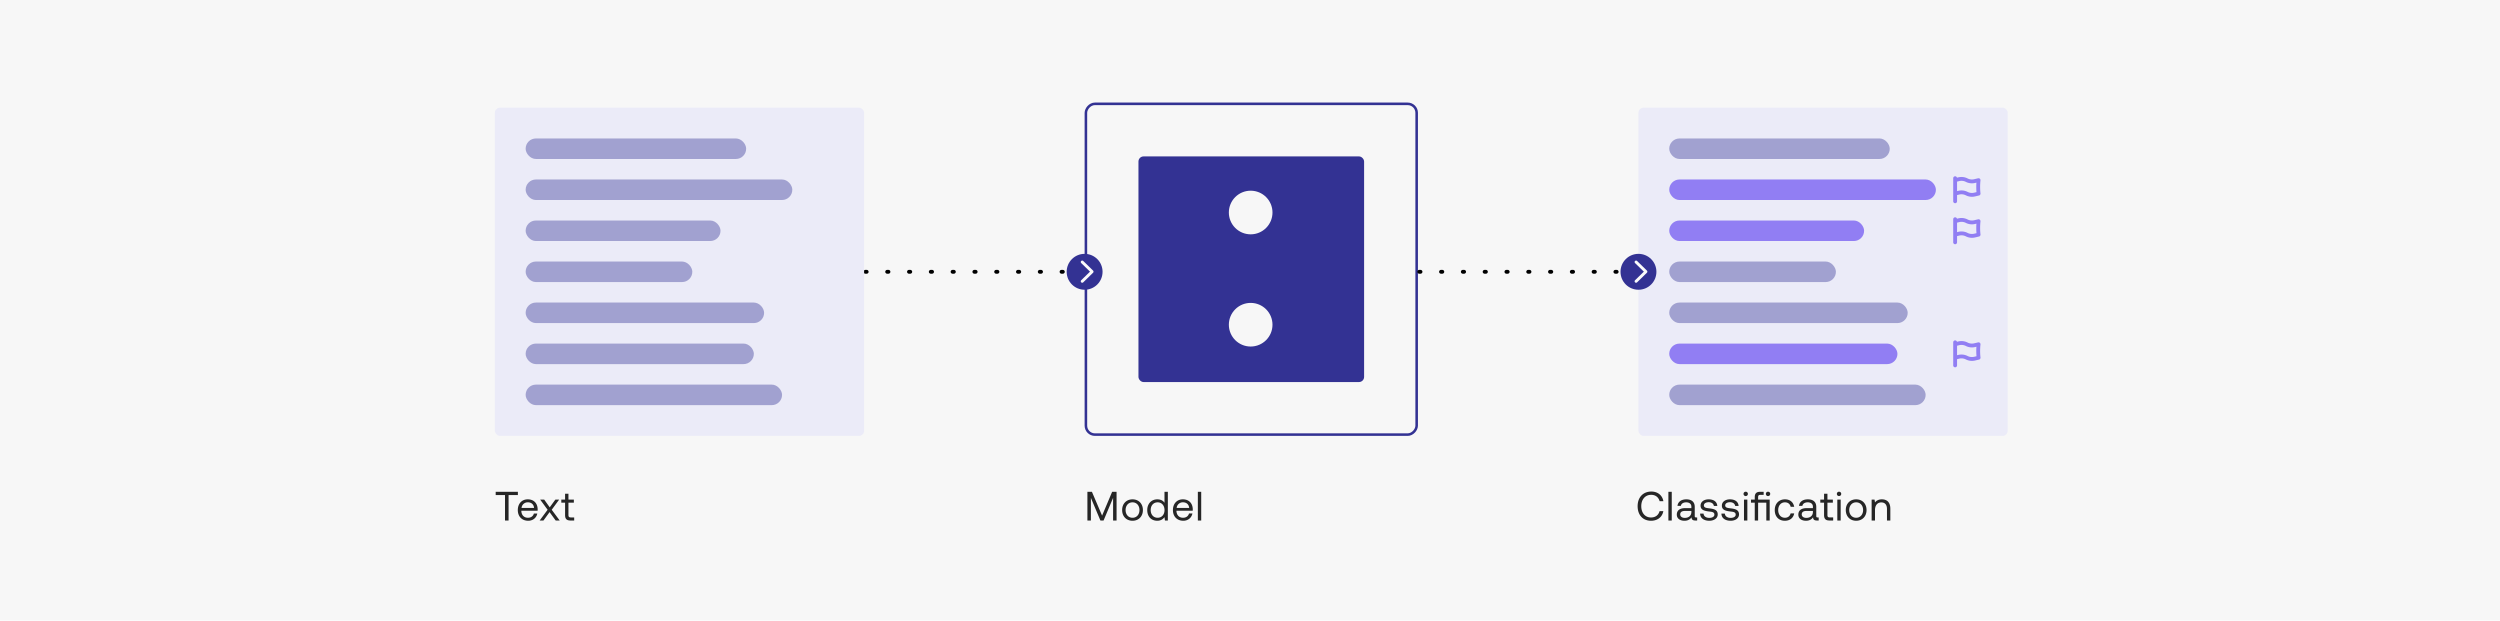
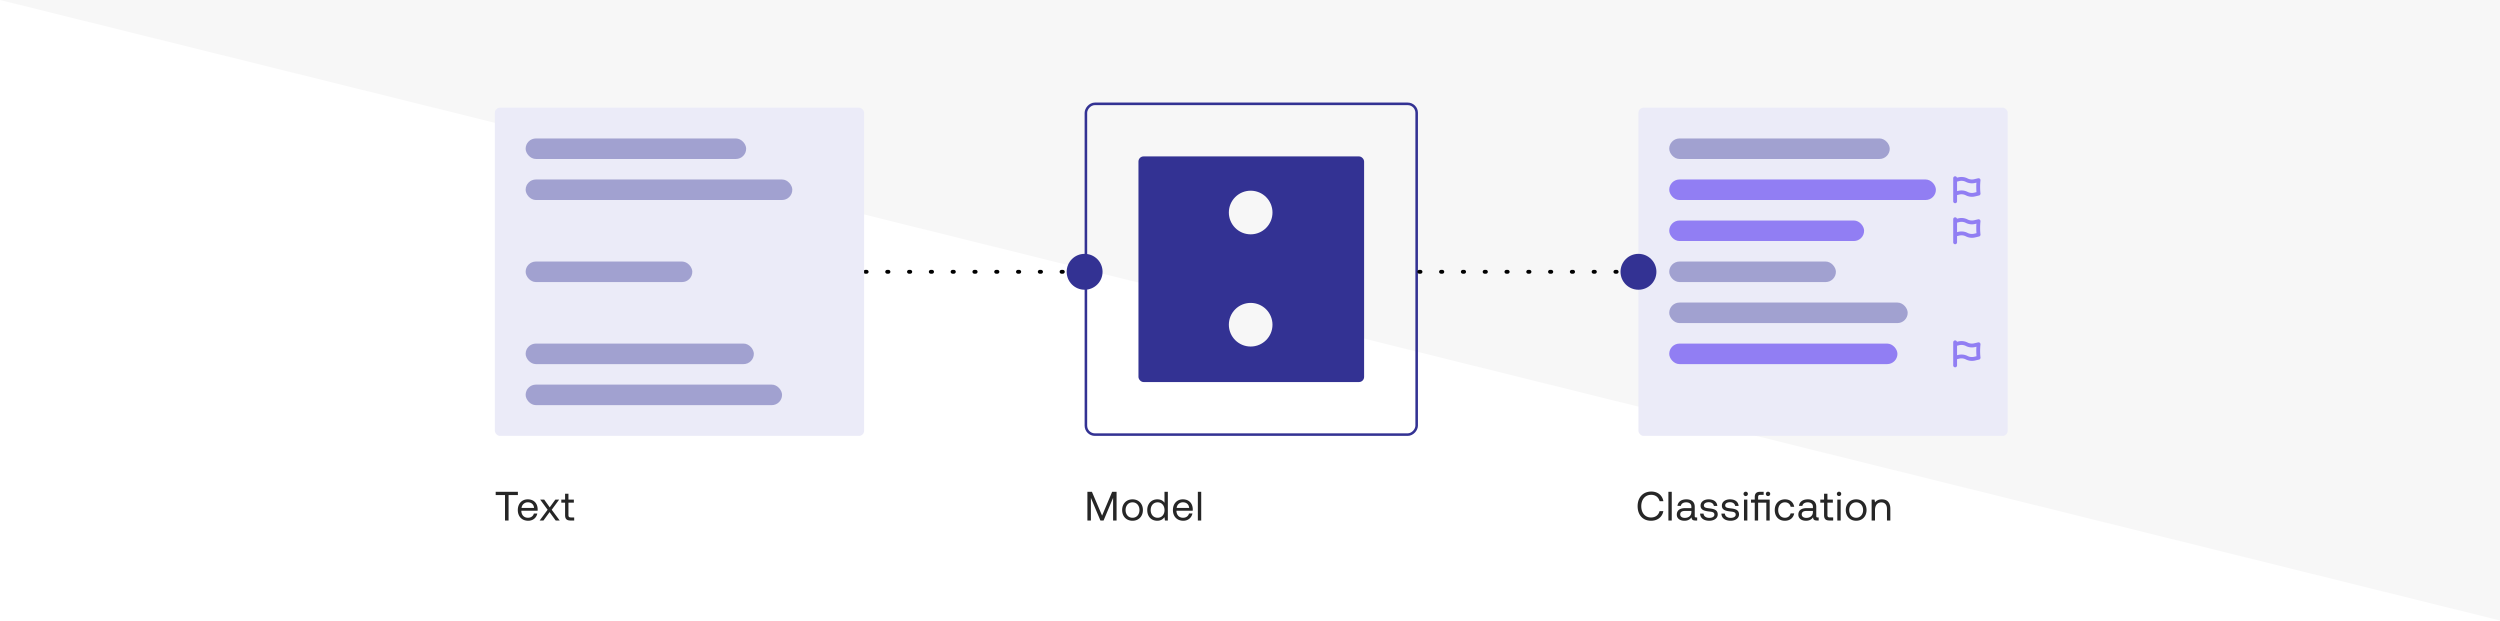
<svg xmlns="http://www.w3.org/2000/svg" width="975" height="242" fill="none">
-   <path fill="#F7F7F7" d="M0 0h975v242H0z" />
+   <path fill="#F7F7F7" d="M0 0h975v242z" />
  <rect x="639" y="42" width="144" height="128" rx="2" fill="#EBEBF8" />
  <rect x="651" y="54" width="86" height="8" rx="4" fill="#333293" fill-opacity=".4" />
  <rect x="651" y="70" width="104" height="8" rx="4" fill="#917EF3" />
  <rect x="651" y="102" width="65" height="8" rx="4" fill="#333293" fill-opacity=".4" />
  <rect x="651" y="86" width="76" height="8" rx="4" fill="#917EF3" />
  <rect x="651" y="118" width="93" height="8" rx="4" fill="#333293" fill-opacity=".4" />
  <rect x="651" y="134" width="89" height="8" rx="4" fill="#917EF3" />
-   <rect x="651" y="150" width="100" height="8" rx="4" fill="#333293" fill-opacity=".4" />
  <rect x="-.5" y=".5" width="129" height="129" rx="3.5" transform="matrix(-1 0 0 1 552 40)" stroke="#333293" />
  <rect x="444" y="61" width="88" height="88" rx="2" fill="#333293" />
  <circle cx="487.761" cy="82.88" r="8.509" fill="#F7F7F7" />
  <circle cx="487.761" cy="126.64" r="8.509" fill="#F7F7F7" />
  <path d="M639 106h-86M423 106h-86" stroke="#000" stroke-width="1.5" stroke-linecap="round" stroke-dasharray="0.5 8" />
  <circle cx="639" cy="106" fill="#333293" r="7" />
  <circle cx="423" cy="106" fill="#333293" r="7" />
  <rect x="193" y="42" width="144" height="128" rx="2" fill="#EBEBF8" />
  <path d="M193.32 193.08h3.632V203h1.392v-9.92h3.632v-1.28h-8.656v1.28zm12.675 10.016c1.888 0 3.232-1.2 3.552-2.832h-1.328c-.272 1.056-1.168 1.664-2.32 1.664-1.552 0-2.528-1.088-2.576-2.64v-.112h6.336c.016-.192.032-.384.032-.56-.064-2.416-1.568-3.872-3.872-3.872s-3.872 1.696-3.872 4.176c0 2.496 1.6 4.176 4.048 4.176zm-2.592-5.008c.128-1.328 1.232-2.192 2.432-2.192 1.36 0 2.32.784 2.448 2.192h-4.88zm7.058 4.912h1.488l2.384-3.28 2.384 3.28h1.568l-3.12-4.192 2.912-3.968h-1.488l-2.192 3.024-2.16-3.024h-1.568l2.896 3.968-3.104 4.192zm9.921-2.128c0 1.44.56 2.128 2.128 2.128h1.424v-1.2h-1.296c-.704 0-.944-.256-.944-.944v-4.816h2.112v-1.2h-2.112v-2.288h-1.312v2.288h-1.472v1.2h1.472v4.832zM424.088 203h1.36v-8.832L429.16 203h1.232l3.712-8.832V203h1.36v-11.2h-1.728l-3.92 9.296-3.968-9.296h-1.76V203zm17.595.096c2.384 0 4.048-1.696 4.048-4.176 0-2.48-1.664-4.176-4.048-4.176-2.384 0-4.048 1.696-4.048 4.176 0 2.48 1.664 4.176 4.048 4.176zm0-1.168c-1.616 0-2.704-1.264-2.704-3.008s1.088-3.008 2.704-3.008 2.704 1.264 2.704 3.008-1.088 3.008-2.704 3.008zm12.464-5.84c-.496-.784-1.424-1.344-2.8-1.344-2.256 0-3.92 1.68-3.92 4.176 0 2.656 1.664 4.176 3.92 4.176 1.376 0 2.256-.656 2.8-1.408l.176 1.312h1.136v-11.2h-1.312v4.288zm-2.672 5.84c-1.616 0-2.704-1.232-2.704-3.008s1.088-3.008 2.704-3.008c1.6 0 2.688 1.248 2.688 3.04 0 1.744-1.088 2.976-2.688 2.976zm10.012 1.168c1.888 0 3.232-1.2 3.552-2.832h-1.328c-.272 1.056-1.168 1.664-2.32 1.664-1.552 0-2.528-1.088-2.576-2.64v-.112h6.336c.016-.192.032-.384.032-.56-.064-2.416-1.568-3.872-3.872-3.872s-3.872 1.696-3.872 4.176c0 2.496 1.6 4.176 4.048 4.176zm-2.592-5.008c.128-1.328 1.232-2.192 2.432-2.192 1.36 0 2.32.784 2.448 2.192h-4.88zM467.16 203h1.312v-11.2h-1.312V203zM643.904 203.096c2.528 0 4.384-1.44 4.8-3.76h-1.472c-.416 1.568-1.616 2.48-3.344 2.48-2.352 0-3.792-1.84-3.792-4.416 0-2.592 1.504-4.416 3.856-4.416 1.68 0 2.864.928 3.296 2.48h1.472c-.416-2.32-2.224-3.76-4.704-3.76-3.248 0-5.344 2.304-5.344 5.696 0 3.424 2.016 5.696 5.232 5.696zm6.769-.096h1.312v-11.2h-1.312V203zm10.805-1.2c-.368 0-.528-.112-.528-.544v-3.568c0-1.904-1.2-2.944-3.28-2.944-1.968 0-3.264.944-3.456 2.544h1.312c.16-.832.928-1.376 2.08-1.376 1.28 0 2.032.64 2.032 1.696v.56h-2.4c-2.144 0-3.28.912-3.28 2.544 0 1.488 1.216 2.384 3.008 2.384 1.408 0 2.224-.624 2.736-1.36.016.8.384 1.264 1.472 1.264h.72v-1.2h-.416zm-1.84-2.128c0 1.36-.944 2.304-2.576 2.304-1.088 0-1.776-.544-1.776-1.344 0-.928.656-1.36 1.824-1.36h2.528v.4zm3.409.64c.032 1.792 1.488 2.784 3.6 2.784 1.808 0 3.264-.944 3.264-2.464 0-1.808-1.488-2.16-3.344-2.384-1.184-.144-2.048-.256-2.048-1.152 0-.752.768-1.232 1.904-1.232 1.12 0 1.888.624 1.984 1.456h1.344c-.128-1.696-1.472-2.56-3.328-2.576-1.84-.016-3.2.96-3.2 2.448 0 1.696 1.456 2.064 3.28 2.288 1.216.144 2.112.224 2.112 1.248 0 .752-.816 1.248-1.968 1.248-1.36 0-2.208-.704-2.256-1.664h-1.344zm8.308 0c.032 1.792 1.488 2.784 3.6 2.784 1.808 0 3.264-.944 3.264-2.464 0-1.808-1.488-2.16-3.344-2.384-1.184-.144-2.048-.256-2.048-1.152 0-.752.768-1.232 1.904-1.232 1.12 0 1.888.624 1.984 1.456h1.344c-.128-1.696-1.472-2.56-3.328-2.576-1.84-.016-3.2.96-3.2 2.448 0 1.696 1.456 2.064 3.28 2.288 1.216.144 2.112.224 2.112 1.248 0 .752-.816 1.248-1.968 1.248-1.36 0-2.208-.704-2.256-1.664h-1.344zm9.472-6.848c.48 0 .848-.352.848-.848a.824.824 0 00-.848-.848.824.824 0 00-.848.848c0 .496.368.848.848.848zm-.672 9.536h1.312v-8.16h-1.312V203zm9.382-9.536c.48 0 .848-.352.848-.848a.824.824 0 00-.848-.848.824.824 0 00-.848.848c0 .496.368.848.848.848zm-3.872 1.376v-.944c0-.624.24-.896.896-.896h1.264v-1.2h-1.344c-1.52 0-2.128.688-2.128 2.128v.912h-1.472v1.2h1.472V203h1.312v-6.96h3.2V203h1.312v-8.16h-4.512zm10.443 8.256c1.984 0 3.312-1.12 3.632-2.88h-1.392c-.256 1.04-1.056 1.712-2.224 1.712-1.568 0-2.624-1.216-2.624-2.992s1.056-3.024 2.624-3.024c1.2 0 2 .656 2.24 1.744h1.376c-.336-1.792-1.6-2.912-3.6-2.912-2.368 0-3.984 1.696-3.984 4.192 0 2.544 1.568 4.16 3.952 4.16zm12.766-1.296c-.368 0-.528-.112-.528-.544v-3.568c0-1.904-1.2-2.944-3.28-2.944-1.968 0-3.264.944-3.456 2.544h1.312c.16-.832.928-1.376 2.08-1.376 1.28 0 2.032.64 2.032 1.696v.56h-2.4c-2.144 0-3.28.912-3.28 2.544 0 1.488 1.216 2.384 3.008 2.384 1.408 0 2.224-.624 2.736-1.36.016.8.384 1.264 1.472 1.264h.72v-1.2h-.416zm-1.84-2.128c0 1.36-.944 2.304-2.576 2.304-1.088 0-1.776-.544-1.776-1.344 0-.928.656-1.36 1.824-1.36h2.528v.4zm4.352 1.2c0 1.44.56 2.128 2.128 2.128h1.424v-1.2h-1.296c-.704 0-.944-.256-.944-.944v-4.816h2.113v-1.2h-2.113v-2.288h-1.312v2.288h-1.472v1.2h1.472v4.832zm5.841-7.408c.48 0 .848-.352.848-.848a.824.824 0 00-.848-.848.824.824 0 00-.848.848c0 .496.368.848.848.848zm-.672 9.536h1.312v-8.16h-1.312V203zm7.35.096c2.384 0 4.048-1.696 4.048-4.176 0-2.48-1.664-4.176-4.048-4.176-2.384 0-4.048 1.696-4.048 4.176 0 2.48 1.664 4.176 4.048 4.176zm0-1.168c-1.616 0-2.704-1.264-2.704-3.008s1.088-3.008 2.704-3.008 2.704 1.264 2.704 3.008-1.088 3.008-2.704 3.008zm10.032-7.184c-1.376 0-2.208.576-2.688 1.2l-.176-1.104h-1.136V203h1.312v-4.08c0-1.84.928-2.976 2.464-2.976 1.424 0 2.208.896 2.208 2.592V203h1.312v-4.544c0-2.704-1.456-3.712-3.296-3.712z" fill="#262626" />
  <rect x="205" y="54" width="86" height="8" rx="4" fill="#333293" fill-opacity=".4" />
  <rect x="205" y="70" width="104" height="8" rx="4" fill="#333293" fill-opacity=".4" />
-   <rect x="205" y="86" width="76" height="8" rx="4" fill="#333293" fill-opacity=".4" />
  <rect x="205" y="102" width="65" height="8" rx="4" fill="#333293" fill-opacity=".4" />
-   <rect x="205" y="118" width="93" height="8" rx="4" fill="#333293" fill-opacity=".4" />
  <rect x="205" y="134" width="89" height="8" rx="4" fill="#333293" fill-opacity=".4" />
  <rect x="205" y="150" width="100" height="8" rx="4" fill="#333293" fill-opacity=".4" />
  <path d="M762.5 69.5v.75m0 0l1.385-.347a4.5 4.5 0 013.104.341l.054.028a4.5 4.5 0 003.043.355l1.555-.366a24.181 24.181 0 00.002 5.25l-1.557.365a4.5 4.5 0 01-3.043-.355l-.054-.026a4.5 4.5 0 00-3.104-.342l-1.385.347m0-5.25v5.25m0 3v-3M762.5 85.5v.75m0 0l1.385-.347a4.5 4.5 0 013.104.341l.054.028a4.5 4.5 0 003.043.355l1.555-.366a24.181 24.181 0 00.002 5.25l-1.557.365a4.5 4.5 0 01-3.043-.355l-.054-.026a4.5 4.5 0 00-3.104-.342l-1.385.347m0-5.25v5.25m0 3v-3M762.5 133.5v.75m0 0l1.385-.347a4.506 4.506 0 013.104.341l.054.028c.941.47 2.018.596 3.043.355l1.555-.366a24.176 24.176 0 00.002 5.249l-1.557.367a4.505 4.505 0 01-3.043-.355l-.054-.027a4.495 4.495 0 00-3.104-.341l-1.385.346m0-5.25v5.25m0 3v-3" stroke="#917EF3" stroke-width="1.5" stroke-linecap="round" stroke-linejoin="round" />
-   <path d="M642.471 105.946a.57.57 0 00-.049-.234.71.71 0 00-.147-.205l-3.803-3.721a.547.547 0 00-.401-.161c-.104 0-.2.026-.288.078a.568.568 0 00-.21.2.577.577 0 00.103.699l3.428 3.344-3.428 3.345a.579.579 0 00-.103.698.544.544 0 00.21.205.556.556 0 00.288.078c.16 0 .293-.055.401-.166l3.803-3.72a.723.723 0 00.147-.205.571.571 0 00.049-.235zM426.471 105.946a.57.57 0 00-.049-.234.71.71 0 00-.147-.205l-3.803-3.721a.547.547 0 00-.401-.161c-.104 0-.2.026-.288.078a.568.568 0 00-.21.2.577.577 0 00.103.699l3.428 3.344-3.428 3.345a.579.579 0 00-.103.698.544.544 0 00.21.205.556.556 0 00.288.078c.16 0 .293-.055.401-.166l3.803-3.72a.723.723 0 00.147-.205.571.571 0 00.049-.235z" fill="#FBFBFB" />
</svg>